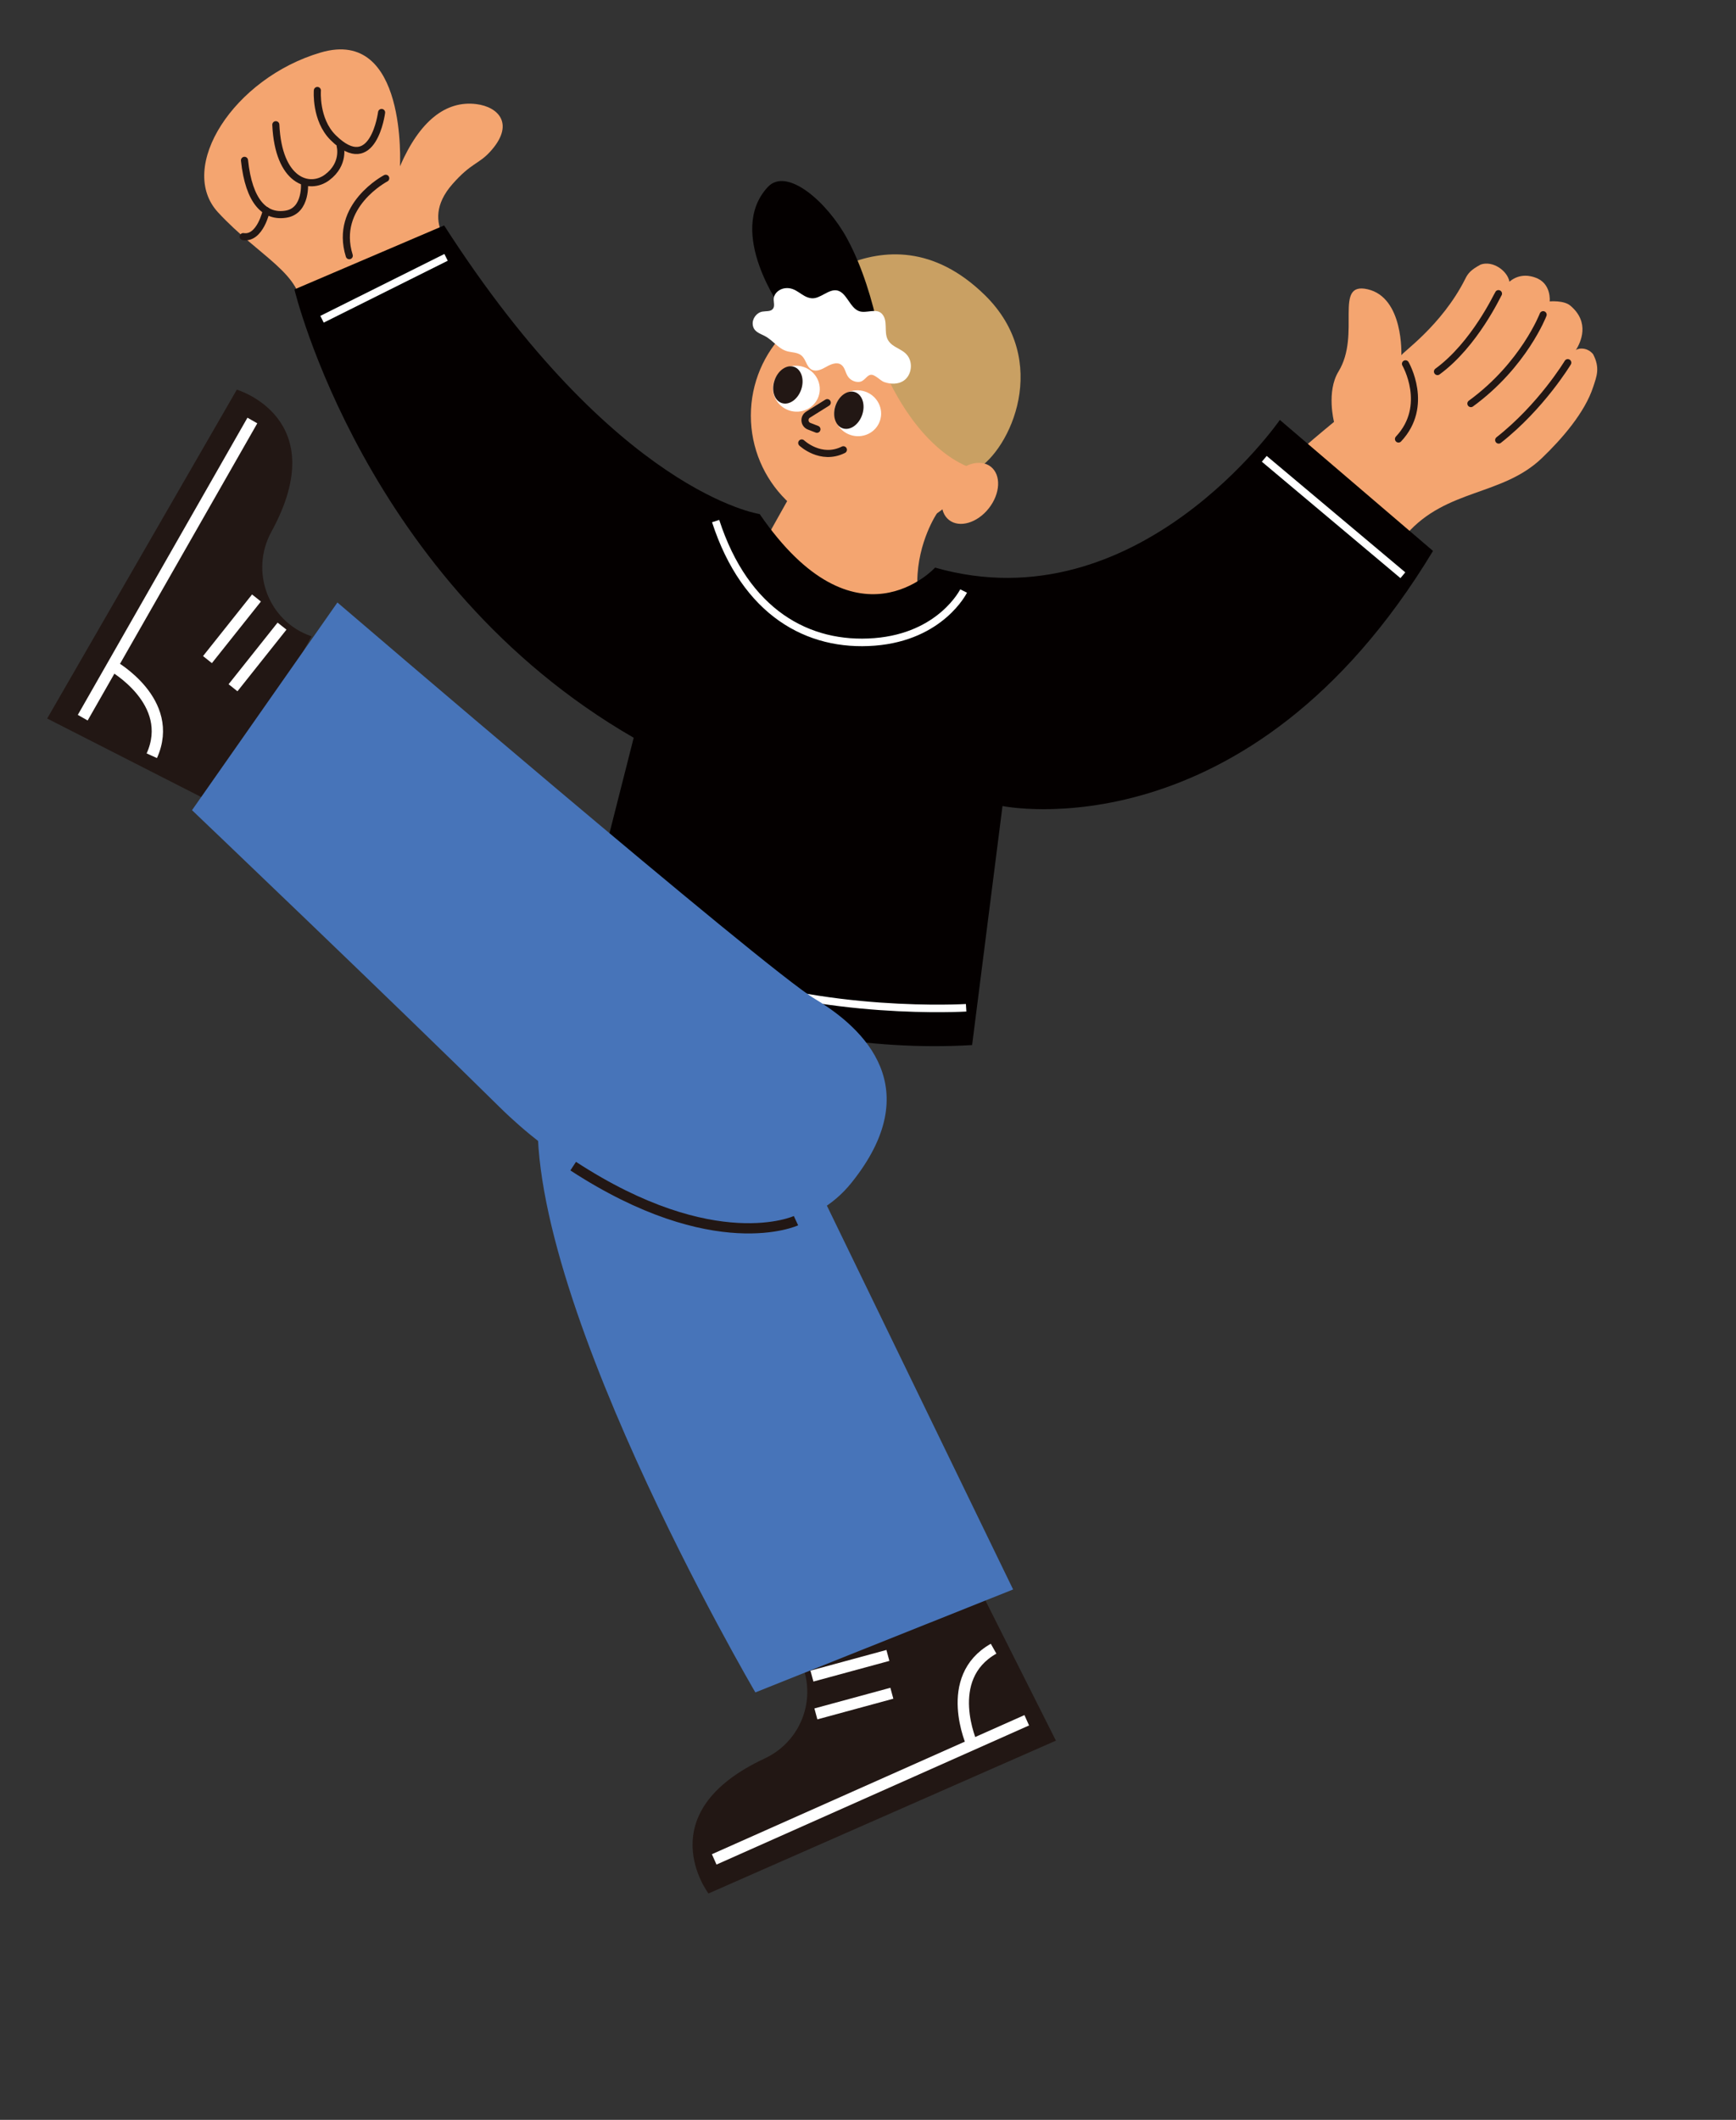
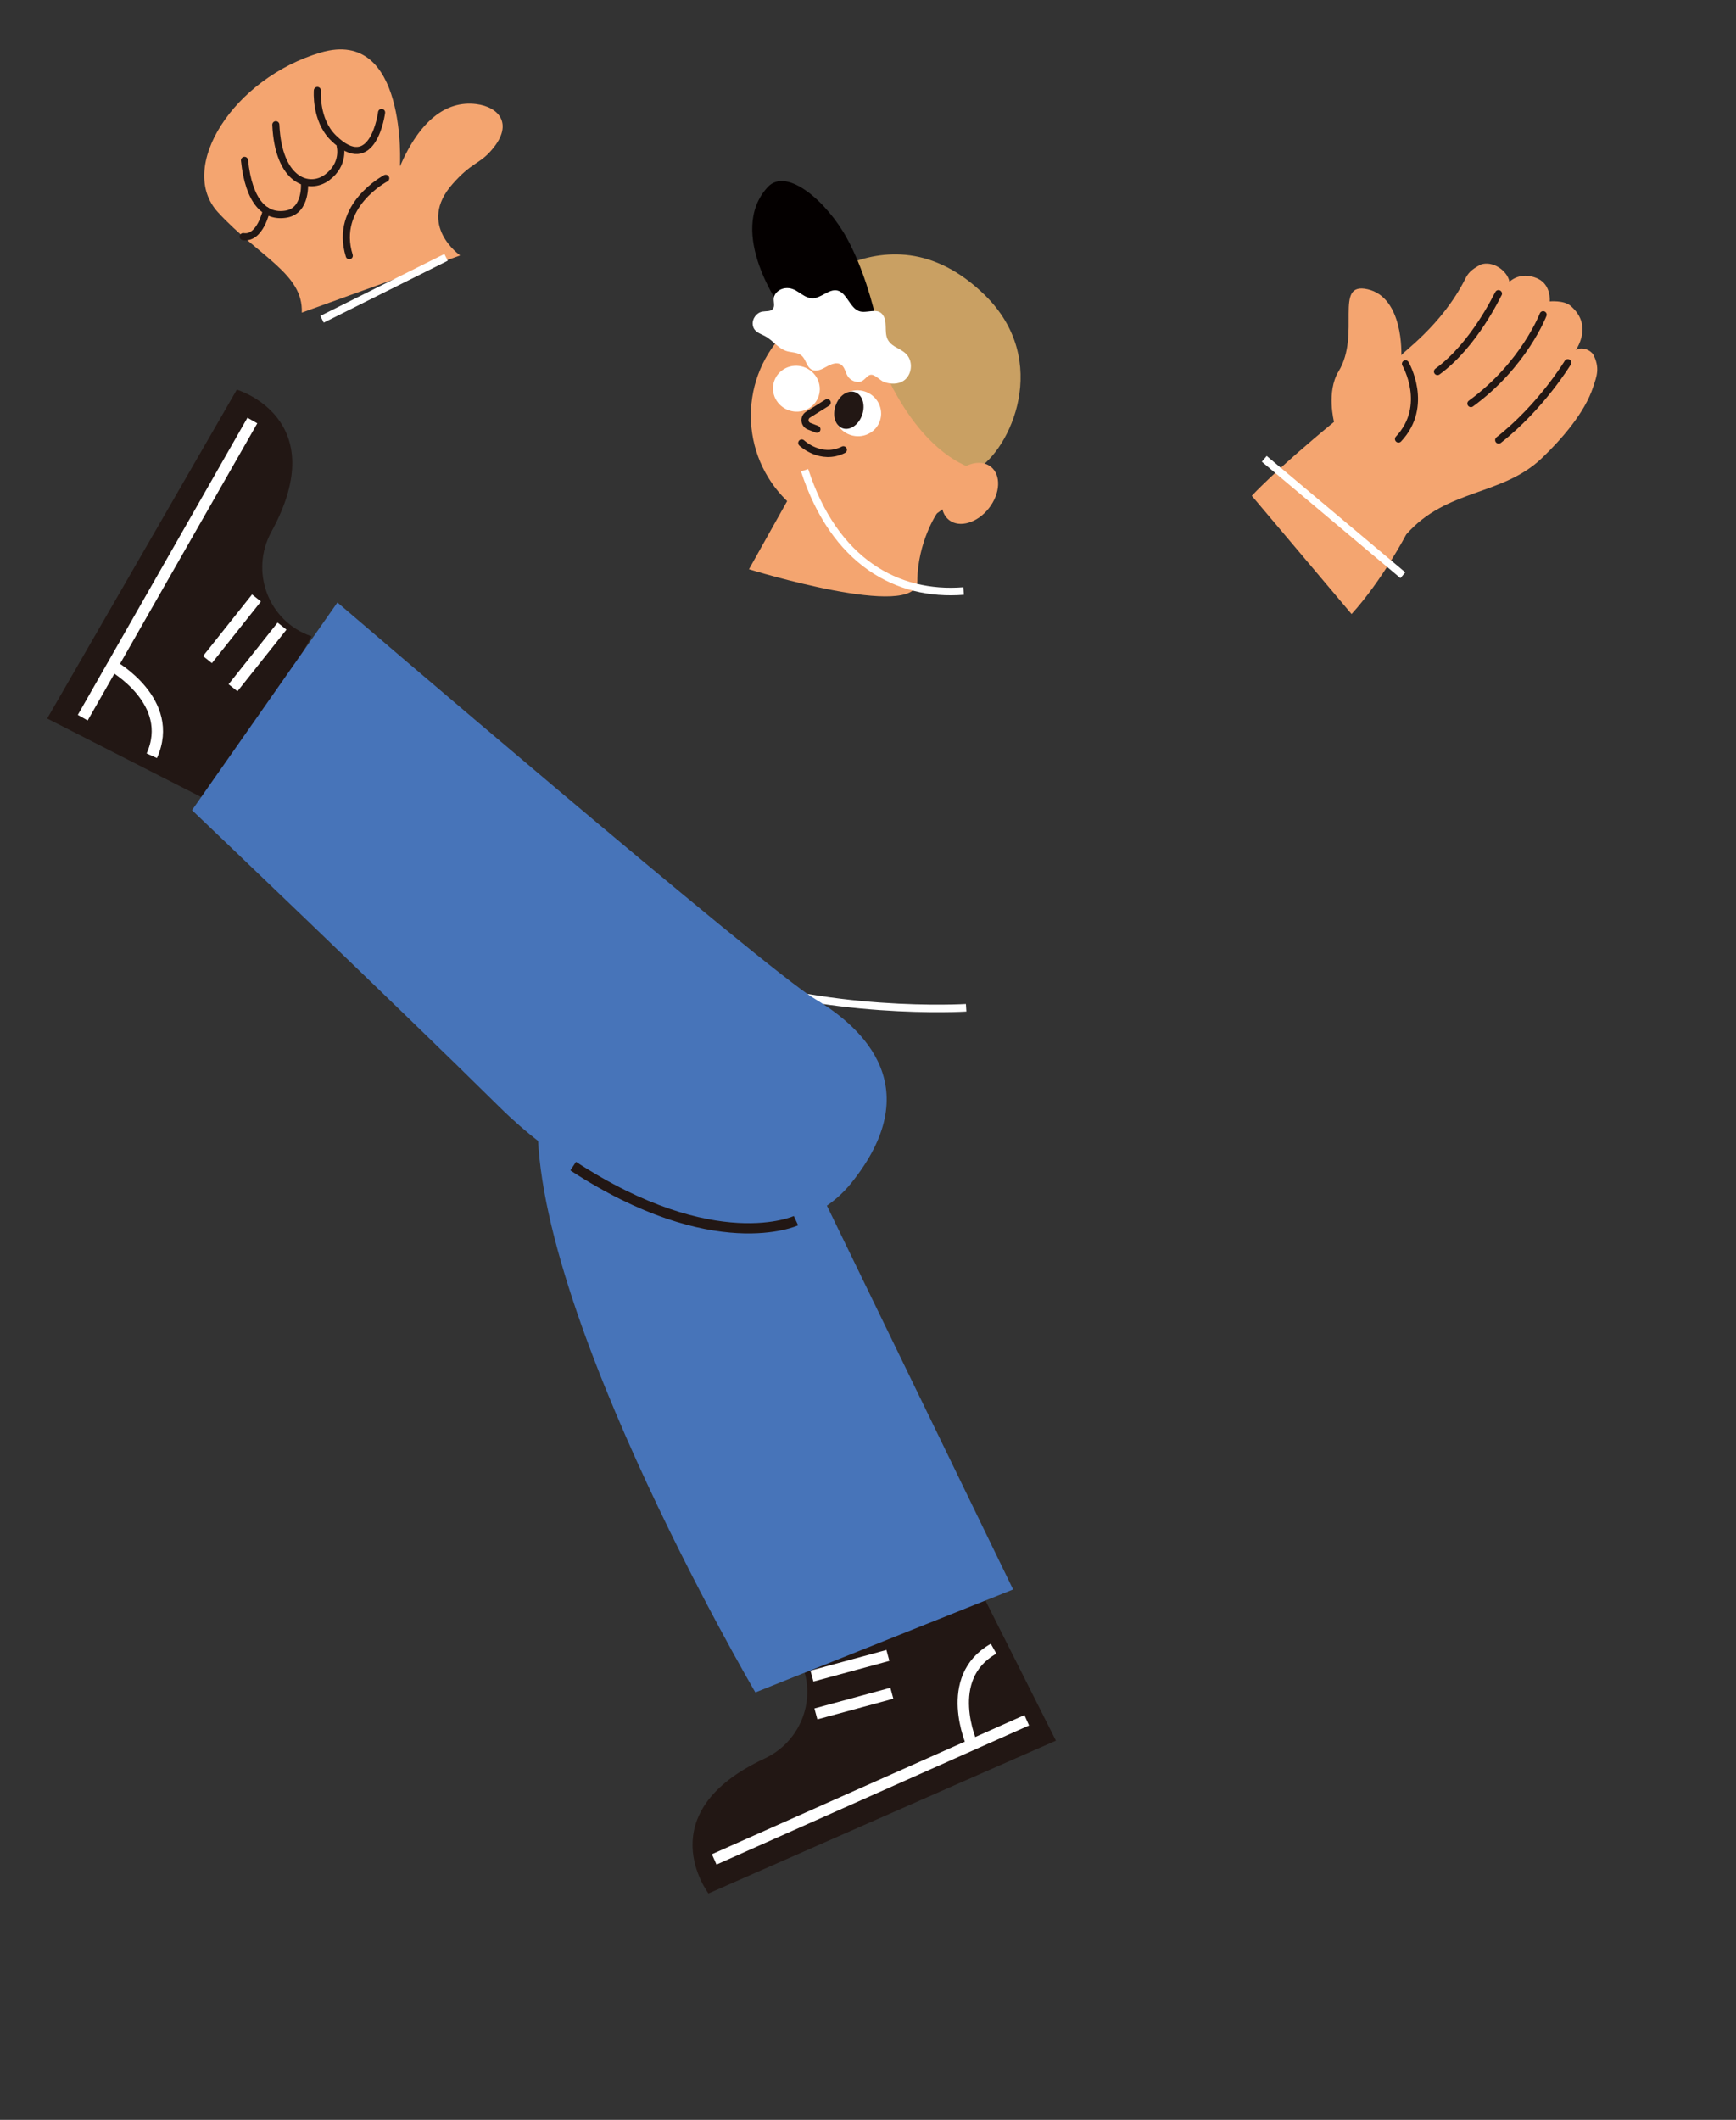
<svg xmlns="http://www.w3.org/2000/svg" version="1.1" id="圖層_1" x="0px" y="0px" width="222px" height="271px" viewBox="0 0 222 271" enable-background="new 0 0 222 271" xml:space="preserve">
  <rect x="0" y="0" width="222" height="271" fill="#333333" stroke="none" />
  <g>
    <g>
      <path fill="#F4A570" d="M160.081,63.381c0,0,2.909-3.193,10.514-9.448c0,0-1-3.869,0.572-6.439    c2.924-4.778-0.698-11.514,3.717-10.517c4.65,1.05,4.321,8.446,4.32,8.458c0.015-0.319,5.141-3.777,8.156-9.752    c0.379-0.787,0.77-1.199,1.981-1.86c1.54-0.548,3.422,0.774,3.687,2.187c1.355-1.142,2.804-0.705,3.262-0.54    c2.146,0.707,1.884,3.063,1.884,3.063s1.817-0.17,2.647,0.545c2.539,2.147,1.339,4.678,0.658,5.752    c0.059-0.252,1.351-0.613,2.24,0.438c0.942,1.787,0.437,2.901,0.025,4.175c-1.075,3.329-4.069,6.725-6.56,9.114    c-5.086,4.881-12.187,3.873-17.352,9.765c0,0-3.06,5.851-6.993,10.179L160.081,63.381z" />
      <path fill="none" stroke="#221714" stroke-width="0.908" stroke-linecap="round" stroke-linejoin="round" stroke-miterlimit="10" d="    M179.734,46.511c0,0,3.104,5.361-0.894,9.611" />
      <path fill="none" stroke="#221714" stroke-width="0.908" stroke-linecap="round" stroke-linejoin="round" stroke-miterlimit="10" d="    M197.337,40.231c0,0-2.455,6.414-9.239,11.363" />
      <path fill="none" stroke="#221714" stroke-width="0.908" stroke-linecap="round" stroke-linejoin="round" stroke-miterlimit="10" d="    M191.624,37.539c-0.126,0.159-3.045,6.488-7.799,9.961" />
      <path fill="none" stroke="#221714" stroke-width="0.908" stroke-linecap="round" stroke-linejoin="round" stroke-miterlimit="10" d="    M200.487,46.363c0,0-3.382,5.617-8.836,9.895" />
    </g>
    <path fill="#F4A570" d="M119.821,65.616c0,0-2.472,3.627-2.518,8.71c-0.047,5.084-21.524-1.554-21.524-1.554l6.381-11.387   C102.16,61.386,117.157,62.977,119.821,65.616z" />
    <circle fill="#F4A570" cx="111.2" cy="53.133" r="15.18" />
    <g>
      <path fill="#C9A063" d="M100,39.585c0,0,12.917-14.554,25.906-1.895c8.649,8.43,3.246,19.854-1.019,22.326    c0,0-6.393-1.049-11.6-12.166C110.622,42.158,100,39.585,100,39.585z" />
      <path fill="#040000" d="M113.288,47.851L100,39.585c0,0-7.171-9.878-1.826-15.665c2.43-2.631,7.607,1.886,10.155,6.582    C112.328,37.874,113.288,47.851,113.288,47.851z" />
    </g>
    <path fill="#13AE67" d="M111.399,51.7" />
    <ellipse transform="matrix(-0.787 -0.617 0.617 -0.787 182.776 189.248)" fill="#F4A570" cx="124.076" cy="63.054" rx="3.082" ry="4.329" />
    <g>
      <path fill="none" stroke="#221714" stroke-width="0.908" stroke-linecap="round" stroke-linejoin="round" stroke-miterlimit="10" d="    M104.47,54.876l-0.997-0.387c-0.639-0.247-0.721-1.117-0.14-1.48l2.455-1.536" />
      <g>
        <ellipse transform="matrix(-0.947 -0.322 0.322 -0.947 196.596 138.187)" fill="#FFFFFF" cx="109.735" cy="52.822" rx="3" ry="2.927" />
        <ellipse transform="matrix(-0.947 -0.322 0.322 -0.947 194.511 137.07)" fill="#221714" cx="108.6" cy="52.436" rx="1.802" ry="2.443" />
      </g>
      <g>
        <ellipse transform="matrix(-0.947 -0.322 0.322 -0.947 182.352 129.541)" fill="#FFFFFF" cx="101.904" cy="49.668" rx="3" ry="2.927" />
-         <ellipse transform="matrix(-0.947 -0.323 0.323 -0.947 180.264 128.428)" fill="#221714" cx="100.77" cy="49.282" rx="1.802" ry="2.443" />
      </g>
      <path fill="none" stroke="#221714" stroke-width="0.908" stroke-linecap="round" stroke-linejoin="round" stroke-miterlimit="10" d="    M102.527,56.629c0,0,2.425,2.31,5.324,0.869" />
    </g>
    <g>
      <path fill="#221714" d="M124.009,200.616l11.021,21.906L90.6,242.059c0,0-7.82-10.261,7.181-17.255    c5.261-2.452,7.109-9.003,3.808-13.777l-0.028-0.042L124.009,200.616z" />
      <g>
        <line fill="none" stroke="#FFFFFF" stroke-width="1.448" stroke-linejoin="round" stroke-miterlimit="10" x1="113.545" y1="211.628" x2="103.83" y2="214.269" />
        <line fill="none" stroke="#FFFFFF" stroke-width="1.448" stroke-linejoin="round" stroke-miterlimit="10" x1="114.05" y1="216.462" x2="104.335" y2="219.103" />
      </g>
      <line fill="none" stroke="#FFFFFF" stroke-width="1.448" stroke-linejoin="round" stroke-miterlimit="10" x1="131.301" y1="219.917" x2="91.332" y2="237.702" />
      <path fill="none" stroke="#FFFFFF" stroke-width="1.448" stroke-linejoin="round" stroke-miterlimit="10" d="M124.313,223.026    c0,0-3.874-8.517,2.748-12.258" />
    </g>
    <g>
      <path fill="#221714" d="M27.881,102.99L6.033,91.854l24.253-42.041c0,0,12.377,3.643,4.423,18.158    c-2.789,5.091-0.403,11.465,5.084,13.359l0.047,0.017L27.881,102.99z" />
      <g>
        <line fill="none" stroke="#FFFFFF" stroke-width="1.448" stroke-linejoin="round" stroke-miterlimit="10" x1="29.799" y1="87.922" x2="36.066" y2="80.044" />
        <line fill="none" stroke="#FFFFFF" stroke-width="1.448" stroke-linejoin="round" stroke-miterlimit="10" x1="26.531" y1="84.323" x2="32.799" y2="76.446" />
      </g>
      <line fill="none" stroke="#FFFFFF" stroke-width="1.448" stroke-linejoin="round" stroke-miterlimit="10" x1="10.58" y1="91.748" x2="32.273" y2="53.758" />
      <path fill="none" stroke="#FFFFFF" stroke-width="1.448" stroke-linejoin="round" stroke-miterlimit="10" d="M14.373,85.105    c0,0,8.162,4.573,5.039,11.508" />
    </g>
    <path fill="#4774B9" d="M101.701,145.8l27.856,57.395l-32.961,13.16c0,0-31.374-53.427-27.521-76.961L101.701,145.8z" />
    <g>
      <path fill="#F4A570" d="M58.846,32.653c0,0-5.599-3.886-0.979-9.126c2.375-2.693,3.314-2.523,4.756-4.074    c3.253-3.502,1.214-5.785-1.721-6.146c-3.867-0.476-7.233,2.125-9.756,7.954c0,0,0.991-17.813-10.135-14.547    c-11.126,3.266-18.44,14.697-13.123,20.44c5.316,5.744,10.898,7.832,10.705,12.814L58.846,32.653z" />
      <path fill="none" stroke="#221714" stroke-width="0.908" stroke-linecap="round" stroke-linejoin="round" stroke-miterlimit="10" d="    M48.798,14.379c0,0-1.067,8.291-6.192,3.218c-2.318-2.293-2.02-6.029-2.02-6.029" />
      <path fill="none" stroke="#221714" stroke-width="0.908" stroke-linecap="round" stroke-linejoin="round" stroke-miterlimit="10" d="    M43.505,18.666c0,0,0.628,2.286-1.661,4.005s-6.244,0.504-6.572-6.726" />
      <path fill="none" stroke="#221714" stroke-width="0.908" stroke-linecap="round" stroke-linejoin="round" stroke-miterlimit="10" d="    M38.934,23.301c0,0,0.335,3.63-2.348,4.076c-2.684,0.445-4.758-1.541-5.32-6.88" />
      <path fill="none" stroke="#221714" stroke-width="0.908" stroke-linecap="round" stroke-linejoin="round" stroke-miterlimit="10" d="    M34.061,26.921c0,0-0.797,3.671-2.961,3.327" />
      <path fill="none" stroke="#221714" stroke-width="0.908" stroke-linecap="round" stroke-linejoin="round" stroke-miterlimit="10" d="    M49.328,22.791c0,0-6.666,3.477-4.663,9.898" />
    </g>
-     <path fill="#040000" d="M183.253,70.43l-19.585-16.747c0,0-18.161,26.282-44.087,18.879c0,0-10.111,11.111-22.433-6.844   c0,0-18.337-2.64-40.354-36.898l-19.144,8.18c0,0,8.951,37.459,43.387,57.314l-7.102,27.96c0,0,23.053,12.946,50.378,11.327   l3.886-30.558C128.199,103.043,159.645,109.54,183.253,70.43z" />
    <path fill="#FFFFFF" d="M98.95,38.112c0.084-0.669,0.743-1.174,1.418-1.263c1.495-0.196,2.11,1.153,3.415,1.28   c1.108,0.107,2.177-1.219,3.268-0.998c1.219,0.246,1.628,2.23,2.806,2.645c0.946,0.333,2.186-0.434,2.918,0.336   c0.82,0.862,0.237,2.281,0.736,3.274c0.621,1.235,2.305,1.149,2.835,2.61c0.339,0.935,0.046,2.097-0.771,2.662   c-0.731,0.507-1.71,0.465-2.518,0.18c-0.488-0.173-1.192-1.021-1.731-0.922c-0.555,0.102-0.773,0.883-1.523,0.912   c-0.545,0.021-1.093-0.266-1.389-0.725c-0.312-0.484-0.373-1.153-0.847-1.481c-0.55-0.38-1.298-0.073-1.878,0.258   c-0.581,0.331-1.286,0.688-1.88,0.382c-0.357-0.184-0.564-0.564-0.729-0.931c-0.521-1.17-1.019-1.181-2.147-1.366   c-1.328-0.219-1.992-1.424-3.146-2.018c-0.676-0.348-1.408-0.54-1.524-1.428c-0.1-0.763,0.479-1.551,1.236-1.684   c0.474-0.082,1.061,0.022,1.35-0.361c0.267-0.354,0.065-0.854,0.095-1.296C98.945,38.157,98.947,38.135,98.95,38.112z" />
    <g>
      <line fill="none" stroke="#FFFFFF" stroke-width="0.965" stroke-miterlimit="10" x1="179.399" y1="73.538" x2="161.675" y2="58.655" />
-       <path fill="none" stroke="#FFFFFF" stroke-width="0.965" stroke-miterlimit="10" d="M123.226,75.555    c0,0-2.871,5.829-11.377,6.504c-8.507,0.674-16.525-3.74-20.333-15.445" />
+       <path fill="none" stroke="#FFFFFF" stroke-width="0.965" stroke-miterlimit="10" d="M123.226,75.555    c-8.507,0.674-16.525-3.74-20.333-15.445" />
      <path fill="none" stroke="#FFFFFF" stroke-width="0.965" stroke-miterlimit="10" d="M123.549,128.833    c0,0-18.235,1.104-33.401-4.785" />
      <line fill="none" stroke="#FFFFFF" stroke-width="0.965" stroke-miterlimit="10" x1="57.043" y1="32.9" x2="41.181" y2="40.813" />
    </g>
    <path fill="#4774B9" d="M24.555,103.572l18.594-26.55c0,0,54.689,46.861,61.064,50.68c6.374,3.818,14.329,11.452,4.686,23.486   c-9.643,12.034-31.839,3.356-45.023-9.669S24.555,103.572,24.555,103.572z" />
    <path fill="none" stroke="#221714" stroke-width="1.311" stroke-linejoin="round" stroke-miterlimit="10" d="M101.79,156.049   c0,0-10.384,4.829-28.491-6.972" />
  </g>
</svg>